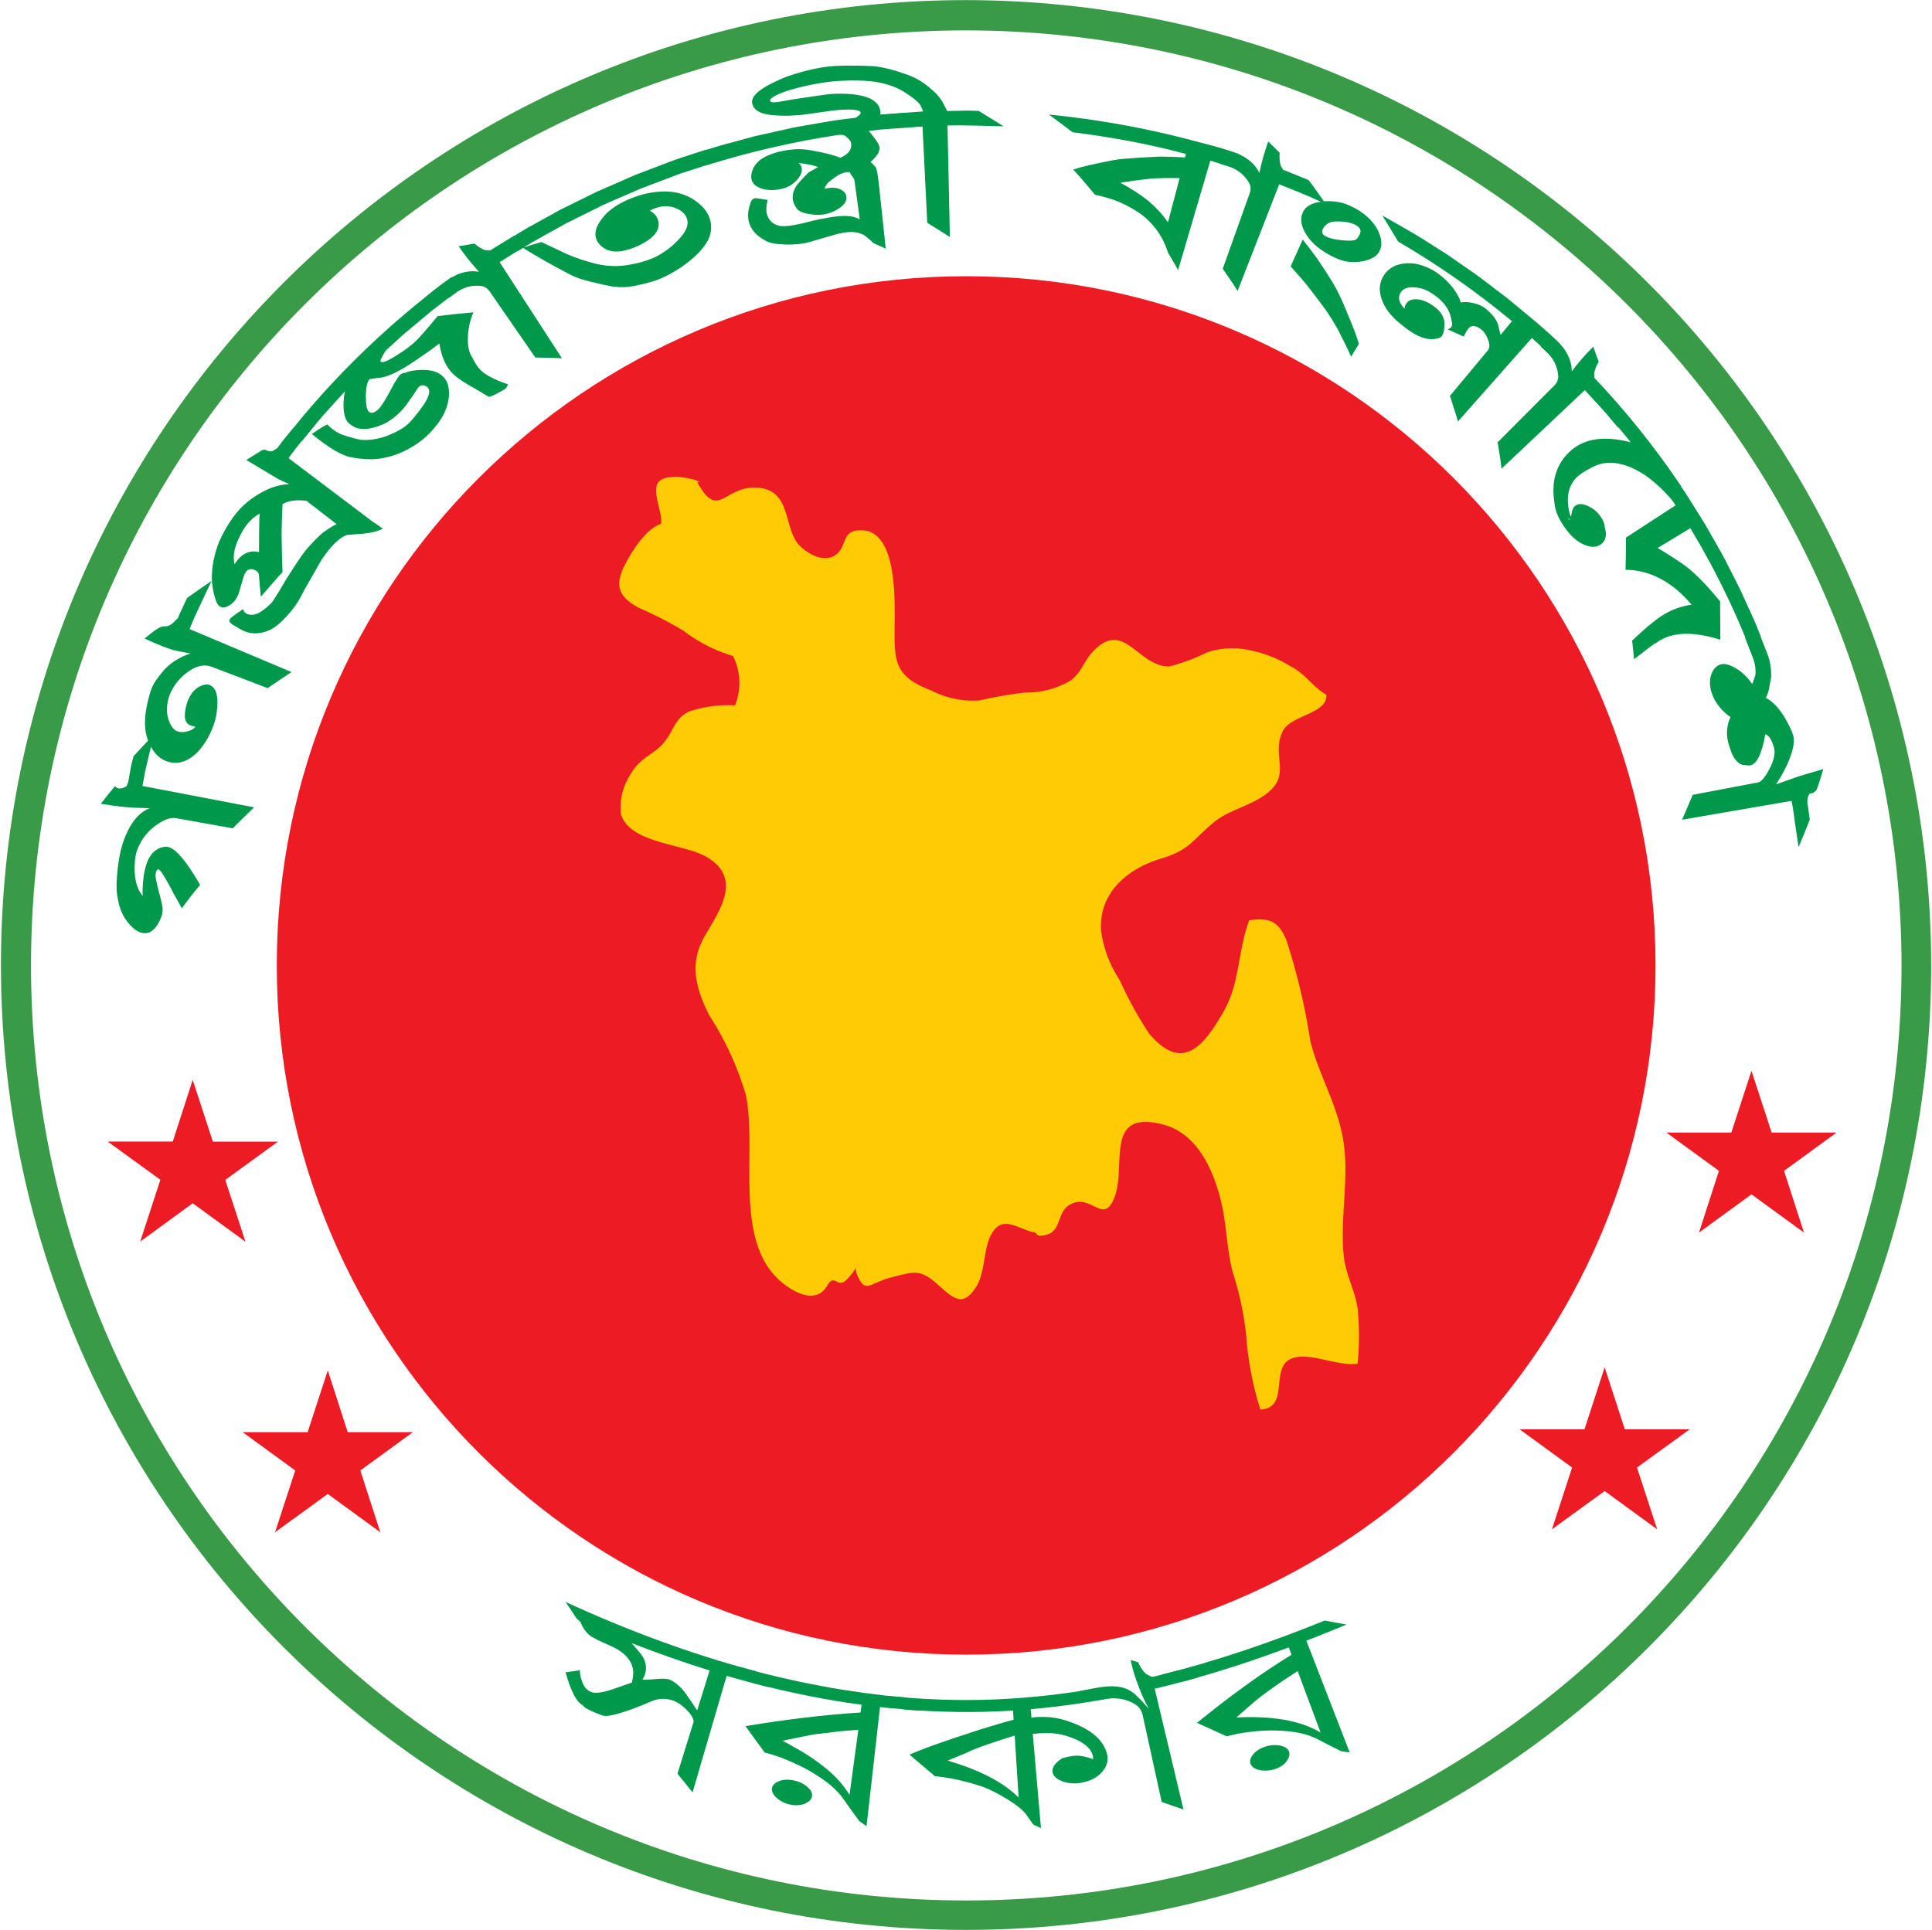
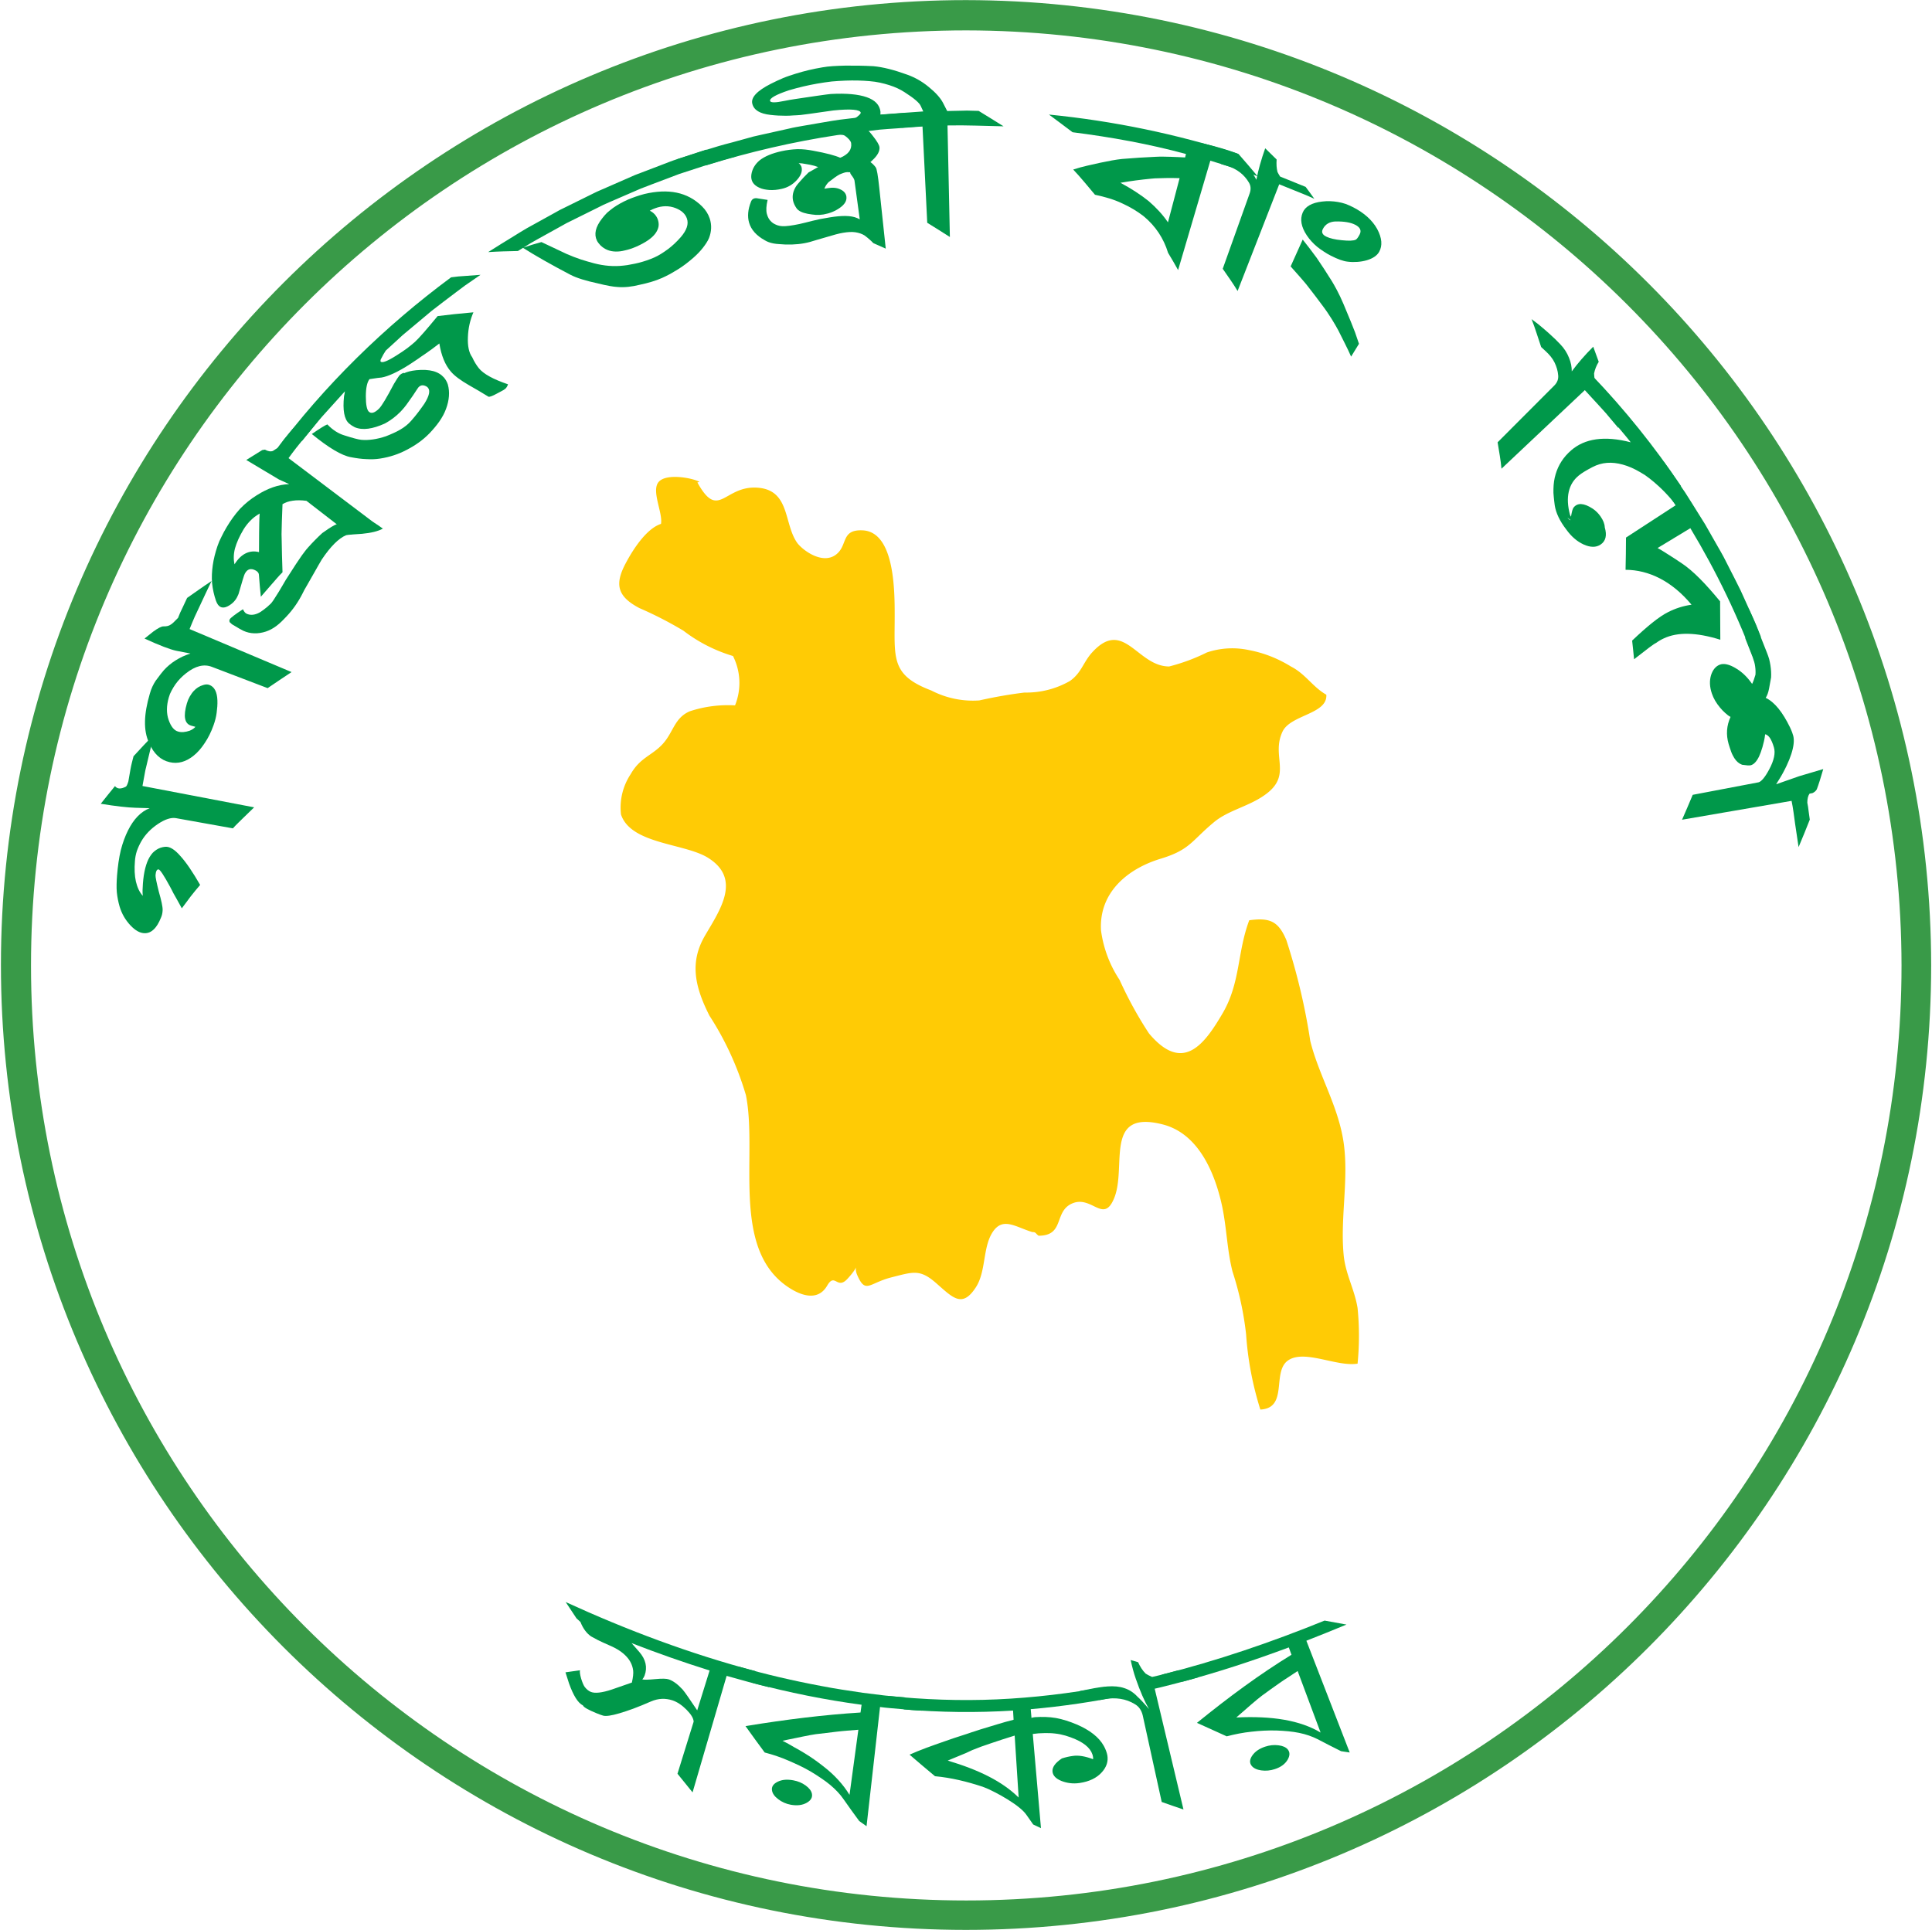
<svg xmlns="http://www.w3.org/2000/svg" height="2498" viewBox="339 340.5 1790.7 1790.8" width="2500">
-   <path d="m1874 1236.3c0 353.2-286.3 639.5-639.5 639.5s-639.5-286.3-639.5-639.5 286.3-639.5 639.5-639.5 639.5 286.3 639.5 639.5z" fill="#ed1c24" />
  <path d="m2102.2 1236.3c0 479.2-388.4 867.6-867.6 867.6s-867.6-388.5-867.6-867.6 388.4-867.6 867.6-867.6c478.9.6 867 388.7 867.6 867.6zm-867.6-895.7c-494.5-.1-895.4 400.6-895.5 895.1s400.6 895.4 895.1 895.5c494.4.1 895.3-400.5 895.5-894.9-.4-494.3-400.8-895-895.1-895.7z" fill="#399a48" />
  <g fill="#00984a">
    <path d="m1038.7 1891c-59.8-15.8-118.5-37.8-175.7-64l10 15.1 3.7 3.4c2.5 6.3 5.8 10.6 9.9 13.4 1.2.7 3.2 1.8 6.1 3.3 2.9 1.4 6.6 3.2 11.3 5.2 6.6 2.8 11.7 6.2 15.3 10.1 3.6 3.8 5.7 8.2 6.3 13.1.3 2.5-.1 6.2-1.2 11.1-6.2 2.2-12.5 4.4-18.7 6.5-9 3-15.5 3.7-19.3 2.2-2.2-.9-4.1-2.5-5.8-4.7-1.1-1.6-2.2-4.2-3.3-7.8-1-3.6-1.4-6.2-1-7.6l-13.5 1.9c1.9 5.7 3 9.2 3.3 10.3 4 11.2 8.3 18.2 12.9 20.4.6 1.7 4.9 4.1 12.7 7.3 2.7 1.1 4.7 1.8 6.1 2.2 2.6.7 7.7 0 15.1-2.2 3.7-1.1 8-2.5 12.9-4.3s10.4-4.1 16.4-6.7c6.8-2.9 13.3-3.1 19.8-1 4.5 1.5 8.8 4.4 13.1 8.7 4.3 4.4 6.5 8 6.6 11.1l-15 48.3 14 17.3 31.6-108.1c13.2 3.7 26.5 7.5 39.8 10.6-4.5-5.1-9-9.9-13.4-15.1zm-67.3 17.1c-4.5-4.9-8.7-7.9-12.6-9.3-2.2-.8-6.4-.9-12.6-.3s-10.3.7-12.1.3c.9-1.1 1.6-2.3 2.1-3.6 2.8-7.6 1.1-15-5-22l-7.1-8.1c23.9 9.3 48.1 17.8 72.4 25.4l-11.5 37c-6.9-10.2-11.3-16.8-13.6-19.4z" />
    <path d="m1177.4 1915.4c-6.5-.6-12.9-1-19.4-1.8l-19.3-2.4c-12.9-1.9-25.8-3.8-38.6-6.3-25.7-4.8-51.2-10.7-76.6-18l13.5 15.3c33.2 8.8 66.8 15.6 100.5 20.1l-1 7.2c-33.6 2.1-68.8 6.4-106.7 12.6 5.8 8.1 11.7 16.3 17.8 24.5 7.7 2 15.1 4.5 22.2 7.6 3.6 1.6 7.1 3.1 10.6 4.8s6.9 3.5 10.3 5.5 6.5 4.1 9.5 6.1 5.7 4 8.2 6.1c5 4.2 9.2 8.6 12.4 13.3 4.7 6.8 9.5 13.4 14.5 20.2l6.8 4.8 12.5-110.6c6.5.9 13 1.3 19.5 1.9l9.7.9c3.2.2 6.5.4 9.7.6l-8.1-6zm-90.9 97.9c4-2.2 5.6-5.1 4.9-8.5-.5-2.6-2.5-5.2-5.8-7.6s-7.1-4-11.5-4.8c-5.6-1-10.3-.7-14.4 1.3s-5.9 4.7-5.3 8.1c.4 2.8 2.3 5.5 5.7 8.1s7.3 4.4 11.8 5.2c5.8 1 10.7.4 14.6-1.8zm-22.4-57.6c14.3-2.9 24.6-5.2 30.9-6.1 3.1-.4 6.3-.8 9.5-1.1 3.2-.4 6.5-.8 9.8-1.2 6.6-.8 13.3-1.2 20.2-1.8l-8.2 60.4c-5.8-9.5-13.9-18.5-24.3-26.5-5.2-4.1-10.9-8.2-17.3-12.1-3.2-2-6.5-3.8-9.9-5.7-3.4-2.1-7-4-10.7-5.9z" />
    <path d="m1364.8 1905.5c-33.8 6.2-67.8 10.3-101.7 11.8-33.8 1.5-68 .3-102-3.3 5.1 4.2 10.4 8.4 15.7 12.6 33.8 2.8 67.5 3.2 101.2 1.1l.5 8.5c-10 2.5-20.3 5.9-30.8 9-2.6.9-5.3 1.7-8 2.6s-5.4 1.9-8.1 2.7c-5.5 1.7-11 3.6-16.7 5.6-6.1 2.2-12 4.1-17.4 6.2-5.5 2-10.7 4.2-15.5 6.3 7.7 6.6 15.5 13.3 23.6 20 15.1 1.4 29.8 5 44.3 9.8 3.3 1.2 6.9 2.8 10.7 4.8 3.8 1.9 7.9 4.2 12.3 6.9 8.7 5.4 14.6 10.2 17.4 14.2l6.4 9.1 7.2 3.4-7.6-87.4c3.6-.5 7.2-.8 10.6-.8 3.4-.1 6.8 0 10.1.4 6.6.7 12.9 2.7 18.9 5.3 9.8 4.3 15.3 9.8 16.3 16.5.2 1 .1 1.7 0 2-7.4-2.8-13.7-3.8-18.8-3-3.1.4-6.4 1.1-10.1 2.3-6.2 4.1-9.1 8.2-8.7 12.3.4 3.6 3.1 6.5 8.3 8.6 5.1 2 10.8 2.8 16.8 1.9 8.9-1.3 15.9-4.6 20.7-10 4.4-4.9 6-10.1 5.1-15.6-.5-2.7-1.6-5.7-3.3-8.8-4.5-8.1-13-14.7-25.1-19.9-6.4-2.7-12.8-4.8-19.3-6-6.4-1.1-12.9-1.2-19.4-.8-1.4.1-2.5.4-3.3.7l-.7-8.1c29.7-2.6 59.3-7 88.7-13.1-6.3-2.5-12.3-5-18.3-7.8zm-147.4 68.6c7.4-3.1 13.1-5.4 16.9-7 3.7-1.7 5.7-2.6 5.8-2.7 5.1-2.1 11-4.3 17.5-6.4 6.6-2.2 13.9-4.7 21.9-7.1l3.7 57.5c-15.5-15.3-37.4-25.8-65.8-34.3z" />
    <path d="m1431.3 1890.4c-8.1 2.1-16.1 4.3-24.3 6.1-2.7-1.2-4.7-2.2-6-3.1-2.9-2.9-5.2-6.5-7-10.6-2.3-.7-4.6-1.3-6.9-2 1.4 6.6 3 12.3 4.7 17.2 4 11.6 8.1 21 12.3 28.3-4.8-5.7-8.3-9.4-10.6-11.4-3.5-3.8-7.5-6.5-12.2-8-4.6-1.6-9.9-2-15.7-1.6-3.8.3-7.8.8-12.1 1.6s-8.8 1.7-13.7 2.7l9.2 4.3 9.3 4c1.5-.3 3-.5 4.3-.8 10.6-1.8 20-.5 28.5 4.7 3.7 2.2 6.1 5.7 7.2 10.4l17.6 80.3c6.7 2.4 13.4 4.7 20.2 7l-26.7-112.1c6.9-1.5 13.7-3.4 20.5-5.1l10.2-2.7 10.2-2.9c-6.3-2.1-12.7-4.1-19-6.3z" />
    <path d="m1567 1844.2c-49.7 20.2-100.1 37.4-151.2 50.2l19.3 6.5c33.2-8.8 66.2-19.7 98.7-31.8l2.5 6.8c-29.2 17.9-57.9 39-87.7 63.2 9.1 4.2 18.2 8.3 27.6 12.5 7.7-2 15.3-3.5 23-4.3 7.7-.9 15.3-1.3 23.1-1.1 7.8.3 14.8.9 21.1 2.2 6.4 1.3 12 3.3 17 5.8 7.2 3.8 14.5 7.5 21.9 11.2l8 1.2-40.2-103.7 18.6-7.4 18.6-7.6zm-34.4 129.3c2.3-3.9 2.4-7.1.2-9.8-1.7-2-4.6-3.3-8.7-3.8-4-.5-8.1-.1-12.3 1.3-5.3 1.8-9.2 4.4-11.8 8.1s-2.8 6.9-.7 9.6c1.7 2.2 4.7 3.7 8.9 4.3s8.5.2 12.7-1.2c5.5-1.8 9.3-4.6 11.7-8.5zm-47.5-39.4c11-9.6 18.9-16.6 24-20.4 5.1-3.7 10.4-7.6 15.9-11.4 2.7-1.9 5.5-3.8 8.4-5.6 2.8-1.9 5.7-3.8 8.6-5.7l21.3 57.1c-19-11.4-45-15.6-78.2-14z" />
  </g>
-   <path d="m782.6 1762.2c25.1 17.7 51.3 34.1 78.4 48.8" fill="none" />
  <g fill="#00984a">
    <path d="m446.8 1153c-.4 5.5-.6 10.7-.2 15.4.5 4.8 1.4 9.2 2.6 13.3 2 6.7 5.4 12.5 10 17.4s9 7.3 13.4 7.3c6.2 0 11.1-4.8 14.9-14.3 1-2.1 1.5-4.5 1.6-7.1.1-3.2-1.2-9-3.6-17.4-2.1-8.4-3.1-13.4-3-15 .3-3.7 1.2-5.5 2.8-5.4 1.4.1 5 5.6 10.7 16.1 1.1 2.1 2.2 4.1 3.1 6 1 1.9 2.1 3.7 3 5.3 1.9 3.3 3.5 6.2 4.8 8.7l8.2-11c2.8-3.6 5.8-7.2 8.8-10.7-6.8-11.8-12.9-20.9-18.4-26.9-5.2-6-9.9-8.9-14.1-8.5-3 .3-5.7 1.2-8.1 2.8-1.2.8-2.3 1.7-3.4 2.8-1 1.1-1.9 2.4-2.8 3.8-3.4 5.7-5.5 14-6.3 24.8-.3 4.2-.5 8-.1 11.3-3.2-3.5-5.1-7.9-6.4-13.3-1.2-5.4-1.5-11.7-.9-18.9.2-3.1.8-6.3 1.8-9.4 1.1-3.1 2.5-6.2 4.3-9.3 3.6-6.1 8.7-11.4 15.3-15.8s12.1-6.1 16.5-5.4l53 9.5 2.3-2.5 2.5-2.5 5-4.9 9.9-9.6-103.6-19.8 2.2-12c.3-2 .8-4 1.3-6l1.4-5.9 5.7-23.8c-6.3 6.5-12.6 13.2-18.9 20.1-1 4-2.1 7.9-2.8 11.9-.7 3.9-1.4 7.7-2 11.5-.9 2.9-1.7 4.5-2.3 4.8-4.6 2.4-8 2.3-10.1-.5-4.4 5.4-8.8 10.8-13.2 16.4 14.2 2.3 24.9 3.5 32.1 3.7l13.3.4c-4.2 1.6-7.9 4.2-11.2 7.6s-6.3 7.8-8.9 13-4.9 11.3-6.7 18.3c-1.7 7.1-2.8 15-3.5 23.7z" />
    <path d="m514.2 1018.5c-4.1 1.4-7.7 1.7-10.7.8-3.7-1-6.6-4.5-8.8-10.7s-2.1-13.2.1-20.9c.3-1.1.7-2.2 1.1-3.3.5-1.1 1-2.1 1.5-3.1 1.1-2.1 2.3-4 3.6-5.9 2.7-3.8 5.9-7.1 9.7-10.1 8.8-7 16.8-8.9 24.2-6l51.6 19.7c7.5-5.1 14.9-10.1 22.2-14.9l-94.6-39.9c1.6-3.8 3-7.6 4.7-11.3l5.2-11.1c3.5-7.4 6.9-14.9 10.5-22.2-7.6 5-15 10.3-22.7 15.7l-4.3 9.2-2.2 4.6-1.9 4.7c-3.4 3.6-5.6 5.6-6.7 6.2-1.8 1.3-4.1 1.8-6.9 1.7-1.8 0-5 1.6-9.5 4.9-2.7 2.2-5.4 4.3-8 6.4 13.9 6.4 23.7 10.1 29.3 11.3 5 1 9.4 1.9 13.3 2.6-2.6.8-5.1 1.8-7.5 2.9-2.3 1.1-4.4 2.3-6.5 3.6-4.1 2.6-7.6 5.6-10.7 9-1.3 1.5-3.9 4.7-7.6 9.8-2.1 3.2-4.1 7.2-5.4 12-5.5 18.8-6.2 34.1-.6 45.8 4.3 10 10.7 15.8 19 17.7 7.7 1.8 15.1-.3 22.2-6 3.9-3.1 7.2-7 10.3-11.7 3.2-4.7 5.9-10.1 8.2-16.5 1.4-3.9 2.4-7.7 2.9-11.6.1-1 .2-1.9.3-2.9s.2-1.9.3-2.9c.1-1.9.2-3.9.1-5.8-.3-7.8-2.8-12.6-7.5-14.3-1.6-.6-3.5-.6-5.6.1-3.5 1-6.5 2.9-9 5.7-1.3 1.4-2.4 3.1-3.5 4.9-1.1 1.9-2 4-2.7 6.4-3.5 12-2.2 18.9 3.9 20.7 1.1.3 2.5.7 4 1.1-1 1.2-2.8 2.6-5.3 3.6z" />
    <path d="m576.3 800.1c-5.6 3.5-10.8 7.7-15.5 12.6-4.5 5-8.6 10.7-12.3 16.9-1.8 3-3.4 6-4.8 8.9-.7 1.5-1.4 3-2.1 4.4-.6 1.5-1.1 3-1.7 4.5-2 6-3.5 11.9-4.3 17.6s-1.1 11.4-.6 16.8c.6 5.6 1.8 11 3.6 16.2 1.1 3 2.5 4.9 4.3 5.7 2.4 1.1 5.4.4 9-2.1 3.7-2.5 6-5.8 7.6-9.9 3.3-11.5 5.2-17.8 5.8-18.8 2.3-4.5 5.7-5.5 10.2-3 1.8 1 2.8 2.3 2.9 3.8.5 6.9 1.1 13.8 1.8 20.5l10-11.5c3.4-3.8 6.5-7.7 10.1-11.2-.4-10.3-.6-20.7-.8-31.4l-.1-4 .1-3.9.2-7.9.6-16c2.6-1.6 5.8-2.7 9.5-3.2 1.8-.3 3.8-.4 5.9-.4s4.4.2 6.8.5l40.6 31.4c10.3-3.5 18.1-6.7 23.7-9.9l-80.9-61.1c2.4-3.2 4.7-6.5 7.2-9.6l7.5-9.3c5-6.2 10-12.4 15.1-18.5-8.3 3-16.6 6.2-25 9.4-1.5 1.4-4.5 4.9-9 10.5-2.7 3.5-4.6 6.2-6 8l-4.3 2.8c-2 .8-4.5.4-7.4-1.2-.9.2-1.8.3-2.5.4l-14.8 9.2 30.3 18.1 9.5 4.3c-10.2.4-20.1 4-30.2 10.4zm-20.5 64c-1-4.3-1-9.3.4-14.7 1.5-5.4 4.1-11.2 7.9-17.6 1.7-2.8 3.8-5.5 6.2-8 1.2-1.2 2.6-2.5 4-3.6 1.5-1.1 3.1-2.2 4.8-3.2-.4 5.9-.4 12-.5 18l-.1 17.8c-8.6-2.2-16.6 1.4-22.7 11.3z" />
    <path d="m693.4 831c-6.6-5-11.8-7.8-15.7-8.5-4.5-.9-11.5-.2-21.1 2.5-2.1.3-4.8 1.2-8.1 2.8-3.2 1.7-6.9 4.1-11.3 7.3-4.6 4.2-9 8.7-13.2 13.4-2.1 2.3-3.9 4.9-5.8 7.4-1.8 2.6-3.6 5.2-5.3 7.8-3.5 5.5-6.7 10.3-9.4 14.6-2.5 4.4-4.8 8.1-6.6 11.2-3.8 6.2-6.2 9.8-7.3 10.9-2.3 2.3-4.5 4.2-6.6 5.7-2 1.6-3.9 2.8-5.8 3.6-3.7 1.6-7.2 1.7-10.3.2-1.2-.6-2.3-1.9-3.3-4.1-7.5 4.9-11.6 8.1-12.2 9.3-.5 1-.5 1.9 0 2.8 1.3 1.3 2.4 2.2 3.5 2.7 4.3 2.6 7.3 4.4 9.1 5.2 6.4 2.9 13.5 3.1 20.9.7 3.3-1.1 6.5-2.8 9.6-5.1 1.6-1.2 3.1-2.5 4.7-4 .8-.7 1.5-1.5 2.3-2.3s1.6-1.6 2.4-2.5c6-6.3 11-13.5 15.2-21.8.5-1 .9-1.9 1.4-2.8s1-1.8 1.5-2.6c1-1.7 1.9-3.4 2.8-4.9 1.8-3.1 3.4-6 4.9-8.6 2.9-5.2 5.3-9.3 7-12.2 8.1-12.1 15.7-19.7 22.6-22.6 1.6-.4 6.7-.8 14.8-1.3 8.3-.8 14.7-2.3 19.3-4.8zm19.7-144.6c-1.5.3-3 1.1-4.4 2.5-.9 1.2-2.7 3.8-5.1 7.9-6.7 12.8-11.2 20.2-13.6 22.7-4.1 4.1-7.3 5.1-9.6 3-1.8-1.7-2.8-6.4-2.8-14.2s1.2-13.2 3.4-16c6.5-1 10.2-1.5 11.2-1.5 5.9-1 15-5 26.7-12.6 2.3-1.5 4.6-3 6.9-4.6l3.4-2.4 3.4-2.3c4.5-3.1 8.9-6.3 13.2-9.7 1.8 11.3 5.4 20 10.7 26.1 3.4 4 9 8.1 16.6 12.5 6.2 3.5 12.3 7.1 18.3 10.8 1 .3 3.6-.6 7.6-2.8 1.8-.9 3.4-1.8 4.7-2.5 1.4-.7 2.5-1.4 3.3-2.1.9-.7 1.8-2.1 2.5-4.1-13.5-4.6-22.7-9.5-27.2-15.1-2.1-2.7-4.2-6-6-10-3-4.1-4.4-10.4-4-18.9.3-8 2-15.6 5.1-22.8-12.7 1.1-23.9 2.3-33.2 3.5-10.3 12.5-17.2 20.4-21 23.9-1 .9-2.1 1.8-3.3 2.8s-2.5 2-3.9 3.1c-2.9 2.1-6.2 4.4-10.1 6.8-8.2 5.2-13.1 7.1-14.5 5.6-.3-.3-.3-.9 0-1.9 1.8-3.6 3.4-6.4 4.7-8.3l10.4-9.5 5.2-4.8 5.4-4.5 21.6-18.1c7.4-5.8 14.9-11.4 22.4-17.1l5.6-4.2 2.8-2.1 2.9-2 11.6-8-13.6 1-6.9.5-6.8.8c-61.7 45.7-117.5 100.2-163.6 162.1l12.6-5.5c4.2-1.8 8.6-3.4 12.9-5l9.6-11.7c3.2-3.9 6.3-7.9 9.7-11.6l20.3-22.5c-.3 1.9-.5 3.4-.8 4.4-1.4 13.1.2 21.5 4.6 25.4 1.5 1.3 3.3 2.5 5.3 3.5 7.3 3.1 16.6 1.7 28.1-3.5 5.3-2.9 9.9-6.4 14.1-10.6 2.4-2.5 5-5.5 7.5-9.2 1.3-1.8 2.6-3.7 4.1-5.8 1.4-2 2.8-4.2 4.3-6.5.6-.9 1.1-1.6 1.6-2 1.3-1.1 2.7-1.5 4.3-1.2 1.6.4 2.9 1 3.8 2 2.5 2.7 1.4 7.7-3.2 15-3.4 4.9-7.3 10.3-12.3 15.9-2.8 3.2-6.2 5.9-10.2 8.2-2 1.2-4.1 2.2-6.3 3.2s-4.5 2-6.9 2.9c-8.3 2.8-16 3.9-22.8 3.3-2.9-.3-8.1-1.7-15.6-4.1-5.5-1.6-10.8-4.9-15.9-10.2-2 .7-6.7 3.6-14.4 8.9 15.7 12.9 27.8 20 36.2 21.5 5.2 1 10.1 1.7 14.5 1.8 4.6.3 8.7.1 12.6-.5 9-1.4 17.2-4.1 24.7-8.1 7.6-3.9 14.8-8.8 21.2-15.4 6.9-7.3 12.3-14.4 15.3-22.6 3-8.1 3.6-15.7 1.7-22.6-.8-2.5-2.1-4.8-3.7-6.6-2.4-2.7-5.8-4.8-10-5.9s-9.4-1.4-15.6-.8c-4.8.5-8.7 1.5-11.5 2.9z" />
-     <path d="m755.7 599c-3.4 2.2-7.4 5-12.1 8.6-2.3 1.8-4.8 3.8-7.4 5.9-1.3 1.1-2.7 2.2-4 3.4s-2.7 2.5-4.1 3.8c2.3-.4 4.5-.9 6.7-1.2l6.8-1 13.6-1.9c2-1.5 3.4-2.6 4.3-3.3 3.9-2.9 7.8-5.1 11.9-6.4 4.1-1.2 8.3-1.6 12.6-1.1 3.5.3 6.3 2.1 8.6 5.3l42.2 61.1c8.4.2 16.5.3 24.7.7l-57.8-89.2 20-12.4 10-6.2 10.3-5.7-13.7-.2-13.6.3-21.8 13.4c-2-.1-3.5-.2-4.7-.3-3.3-1.2-6.6-3.3-9.8-6.1l-14.7 2.5c6.2 9 12.6 16.9 18.9 23.7-4.1-.8-8.5-.7-12.9.2-2.2.5-4.5 1.2-6.9 2.1-2.5 1.2-4.8 2.5-7.1 4z" />
    <path d="m1021.3 485.6-14-3.3c-2.3-.5-4.7-1.1-7.1-1.6l-7-1.3-26.6 8.7-3.3 1.1-3.3 1.2-6.5 2.5-13.1 5-13.1 5-12.8 5.6-12.8 5.6-6.4 2.8-3.2 1.4-3.1 1.5-25.1 12.4c-2.1 1-4.2 2-6.3 3.1l-6.1 3.4-12.3 6.8-12.3 6.8c-4.1 2.3-8 4.9-12 7.3-7.9 4.9-15.9 9.7-23.8 14.8 9.2-.6 18.5-.8 27.6-1l11.8-7.3c4-2.4 8.1-4.5 12.1-6.8l12.1-6.7 6.1-3.4c2-1.1 4-2.3 6.1-3.2l24.8-12.3 6.2-3.1 6.3-2.8 12.7-5.5 12.7-5.5c2.1-1 4.3-1.8 6.4-2.6l6.5-2.5c8.6-3.3 17.3-6.6 25.9-9.8 17.5-5.6 35-11.8 52.9-16.3zm-24.7 57.6c-1.4-4.1-3.7-7.9-7.2-11.3-13.5-13.3-31.3-16.6-53.4-11.4-6.1 1.6-11.1 3.5-15 5.1-5.2 2.3-9.9 4.9-14 7.8-2 1.5-3.9 3-5.7 4.6-1.7 1.7-3.2 3.5-4.6 5.3-6.1 7.8-7.6 14.6-4.7 20.5.7 1.4 1.8 2.8 3.2 4.3 3.9 3.8 8.6 5.7 14.1 5.8 2.8.1 5.7-.3 8.8-1.1 3.2-.7 6.6-1.8 10.3-3.4 8.4-3.7 14.3-7.7 17.6-12 .8-1.1 1.5-2.2 2-3.3s.9-2.2 1.1-3.3c.4-2.3.1-4.6-.8-7.1-1.4-3.4-3.8-6-7.3-7.7 1.9-1 3.5-1.8 4.8-2.2 6.6-2.5 13-2.6 19.2-.2 5.4 2.1 8.9 5.3 10.4 9.5 1.9 5.2-.1 11-5.7 17.5-3.9 4.4-7.9 8.2-12 11.2s-8.2 5.7-12.5 7.6c-4.8 2.1-9.6 3.7-14.3 4.9-2.4.6-4.7 1.1-7.1 1.5-2.3.5-4.6.9-6.9 1.1-9.2 1.1-18.4.3-27.6-2.1-2-.5-4-1.1-6.1-1.7-2-.6-4.1-1.2-6.2-1.9-4.2-1.4-8.6-3.1-13.2-5.1-4.6-2.1-12.3-5.8-23.3-11-2.9.8-5.8 1.6-8.7 2.5l-8.5 2.8c6.1 3.9 12.7 7.8 20.1 12s15.5 8.6 24.1 13.1c5.8 3 14.4 5.6 25.5 8 8 2 14.1 3.1 18.3 3.3 6.2.5 13-.2 20.5-2.1 7.6-1.6 14.5-3.6 20.6-6.3 2.4-1.1 4.9-2.3 7.3-3.6l3.6-2.1c1.2-.7 2.4-1.5 3.7-2.2 4.9-3 9.7-6.7 14.5-10.9 3.5-3.1 6.4-6.1 8.8-9.2s4.3-5.9 5.6-8.9c2.4-6.1 2.7-12.2.7-18.3z" />
    <path d="m1093.6 494.3c7.4 2.6 12.4 4 15.3 4.3l-.4-.3c2.2.8 5.5 1.3 9.8 1.5 2.2.1 4.6.2 7.3.3s5.7.1 9 .1c8-6.7 12.4-10.3 12.8-10.9 4.8-4.4 7-8.4 6.7-12.1-.2-2.1-2.2-5.6-6.1-10.5-4.2-5.6-7.7-8.2-10.4-7.8l.5 3.9 16-2c5.4-.5 10.7-.8 16.1-1.2l16.1-1.2 8-.6 8.1-.2c-8.2-4.6-16.5-8.3-24.9-12.3l-13.5 1-6.7.5-3.4.3-3.4.4-26.9 3.3c-9 .9-17.9 2.6-26.8 4.1l-13.3 2.3c-4.5.8-8.9 1.5-13.3 2.6l-26.5 5.9-6.6 1.5-6.5 1.8-13.1 3.6c-17.5 4.4-34.6 10.4-51.8 15.9 9.5 1.7 18.8 3.5 28 5.3 39.7-12.3 80.4-21.8 121.5-28 3.3-.5 5.7-.2 6.9.7 3.5 2.6 5.4 4.9 5.7 6.8.8 6-2.6 10.4-10.1 13.6-4.3-2-12.7-4.3-25.3-6.6-4.8-.9-9.7-1.5-14.6-1.4-4.9.2-9.8.8-14.7 1.9-8.6 1.9-15.3 4.7-20 8.3-4.6 3.8-7.2 8.4-7.9 13.7-.6 5.5 1.9 9.4 7.5 11.9 2.8 1.3 5.8 1.8 9.3 2.1 3.5.2 7.3-.1 11.5-1.1 5.4-1.2 10-3.9 13.8-8s5.3-8 4.6-11.6c-.3-1.7-1.3-3.1-2.8-4.2 2 0 4.3.3 6.7.8 2.4.3 5 .9 7.8 1.6z" />
    <path d="m1127.2 500.3c-.6.1-.4.9.7 2.5 1.9 2.4 2.8 4.1 3 5.2l4.9 36c-1.1-.5-1.9-.9-2.3-1.1-5.9-2.6-14.4-2.5-25.5-.7-1.8.3-4.8.8-9.1 1.6-2.4.6-4.8 1.1-7 1.6-2.2.6-4.3 1.1-6.3 1.6-4 1-7.5 1.8-10.6 2.3-6.2 1.1-10.7 1.4-13.4.8-1.6-.3-3.1-.8-4.4-1.5-1.3-.6-2.4-1.3-3.4-2.3-2-1.8-3.4-4.3-4.2-7.4s-.6-7.4.7-12.9l-10.3-1.6c-2.5-.1-4.2.9-5.1 3.2-2.9 7.3-3.4 13.8-1.8 19.4 1.9 6.7 6.9 12.2 14.7 16.5 2.1 1.3 4.8 2.3 8 2.9 1.6.3 3.3.5 5.2.6s3.9.3 6.1.4c8.1.2 15.5-.5 22.5-2.4 1.4-.4 3.4-1 6-1.8 2.5-.7 5.6-1.6 9.3-2.7 6.5-2 11.7-3.4 15.4-4 4.2-.7 8-1 11.4-.5 3.3.5 6.2 1.5 8.6 3 3.6 2.7 6.2 5.1 8.1 7.1l11.5 5.1-6-56.4c-1.2-11.5-2.3-17.8-3.3-19-5.8-8-15.9-11.1-29.8-9.4-9.5 1.5-15.6 3.6-18.3 6.1-6 3.4-10.7 6.1-14.2 8-3.3 3.2-5.8 5.9-7.7 8.1-1.9 2.1-3.1 3.6-3.7 4.5-3 4.6-3.9 9.1-3 13.5.5 2.4 1.6 4.8 3.3 7.2s5.1 4.1 10.3 5.1c1.3.2 2.6.4 3.8.6 1.3.2 2.5.3 3.7.4 2.5.1 4.8 0 7.2-.4 5.7-1 10.7-3 15.2-6.2s6.5-6.6 6-10.4c-.4-2.8-2.2-5.1-5.5-6.6-3.2-1.6-7.2-2-11.8-1.2-.8.1-1.9.3-3.1.5.7-2.1 2-4.1 3.8-6 4.4-3.5 7.8-5.9 10.2-7.2 1.6-.7 3-1.2 4.2-1.6 1.1-.4 2-.5 2.7-.6l-.3-.2z" />
    <path d="m1269.2 457.7c-7.6-4.8-15.3-9.5-23.1-14.3l-7.3-.2-3.6-.1c-1.3 0-2.5 0-3.7.1l-14.6.3-4-7.8c-2.4-4.5-6.8-9.4-13.1-14.5-6.4-5.3-13-8.9-19.9-11.4-12.1-4.4-22.6-7.1-31.5-7.9-9.7-.5-18.5-.6-26.4-.5-7.9.2-14.9.5-20.9 1.6-8.3 1.4-16.5 3.3-24.5 5.8-4 1.3-8 2.5-11.8 4.1-3.9 1.7-7.7 3.4-11.4 5.3-13 6.6-18.7 12.8-17.3 18.5 1.4 5.9 7 9.3 16.8 10.4 4.9.6 9.6.8 14.3.8 2.3 0 4.6-.1 6.9-.3 2.3-.1 4.6-.2 6.8-.4.7 0 10.8-1.4 30.3-4.2 16.6-1.7 25.1-.8 25.5 2.1.2 1.4-4.4 5-13.5 10.6l30.2-3.7c1.3-3.2 1.8-5.8 1.6-8-.8-6.2-5-10.6-12.7-13.3s-18.8-3.8-33.4-3c-1.4.1-5.7.7-12.8 1.7-3.6.5-7.9 1.2-12.9 1.9-2.5.4-5.2.8-8 1.2-1.4.2-2.9.4-4.4.7s-3.1.6-4.7.9c-8.6 1.8-13.1 1.8-13.5 0-.5-2.4 5.3-5.8 17.7-9.9 9.2-2.7 17.9-4.7 25.9-6.1 4.7-.8 9.2-1.5 13.6-2 4.4-.4 8.6-.6 12.7-.8 8.1-.3 15.6-.1 22.4.5 6.8.5 12.9 2 18.3 3.7s10.1 3.9 14.1 6.5c9.1 5.8 14 10.1 15.1 12.9l2.3 5-23.5 1.7-11.7.9-5.9.4-5.8.7 6.8 2.6 6.8 2.9 13.4 5.9 19.2-1.4 4.4 89.6c7.1 4.4 14.2 8.8 21 13.2l-2.2-103.5c17.3-.4 34.7.5 52 .8zm235.7 46.4c-5.8-6.9-11.7-13.9-17.8-20.8-57.1-18.4-116.2-30.6-175.8-36.5 7.4 5.5 14.7 10.9 21.9 16.4 35.4 4.5 70.7 10.8 105.2 20.2l-.8 3.2c-4.3-.3-8.7-.4-13.3-.6-4.6-.1-9.3-.3-14.2 0-9.8.4-20.1 1.1-31 2-5.8.6-12.6 1.9-20.2 3.5-3.8.8-7.8 1.7-12 2.7-2.1.5-4.2 1-6.4 1.6-2.2.7-4.4 1.3-6.7 2l5.2 5.7c1.7 1.9 3.4 3.9 5.1 5.9l9.9 11.8c9.3 2 17.7 4.4 25.2 8 7.5 3.4 14.1 7.4 19.8 11.8 11.3 9.3 18.8 20.9 22.8 34.1 3.2 5.1 6.3 10.7 9.3 16l29.9-101.5 22.2 6.8c7.2 2.4 14.4 5.1 21.7 7.7zm-83.2 42.7c-4.6-6.8-10.6-13.4-17.9-19.7-7.4-5.9-16.1-11.6-26.2-17 9.7-1.7 19.2-2.9 28.4-3.8 1.2-.1 2.3-.2 3.4-.3 1.1 0 2.3-.1 3.4-.1 2.3-.1 4.5-.1 6.7-.2 4.4-.1 8.8 0 13 .1z" />
-     <path d="m1485.8 482.9c-7.5-2.9-18.7-6.4-33.7-9.8 6.5 6.4 12.9 13.2 19.1 19.7 2.4.7 4.1 1.3 5.2 1.6 9.3 2.7 16.1 8.2 20.4 15.5 1.8 3 2 6.3.7 10l-25 70c4.7 6.9 9.5 13.4 13.8 20.6l38.6-99 21.8 8.8c3.7 1.4 7.2 3.1 10.8 4.7l10.7 4.9-7.9-11.2c-2.7-3.7-5.3-7.5-8.1-11.1l-23.7-9.6c-1-1.7-1.9-3.1-2.4-4.2-.9-3.5-1.1-7.3-.8-11.6l-10.6-10.4c-3.7 10.4-6.4 20.1-8.2 29.2-1.8-3.8-4.3-7.3-7.8-10.3-1.7-1.5-3.6-3-5.7-4.3-2.3-1.3-4.6-2.5-7.2-3.5z" />
+     <path d="m1485.8 482.9c-7.5-2.9-18.7-6.4-33.7-9.8 6.5 6.4 12.9 13.2 19.1 19.7 2.4.7 4.1 1.3 5.2 1.6 9.3 2.7 16.1 8.2 20.4 15.5 1.8 3 2 6.3.7 10l-25 70c4.7 6.9 9.5 13.4 13.8 20.6l38.6-99 21.8 8.8c3.7 1.4 7.2 3.1 10.8 4.7c-2.7-3.7-5.3-7.5-8.1-11.1l-23.7-9.6c-1-1.7-1.9-3.1-2.4-4.2-.9-3.5-1.1-7.3-.8-11.6l-10.6-10.4c-3.7 10.4-6.4 20.1-8.2 29.2-1.8-3.8-4.3-7.3-7.8-10.3-1.7-1.5-3.6-3-5.7-4.3-2.3-1.3-4.6-2.5-7.2-3.5z" />
    <path d="m1606.1 582c5.7-1.7 9.5-4.3 11.5-7.8 3.2-5.7 2.7-12.8-1.8-21.2-4.6-8.3-12.2-15-22.3-20.2-2.3-1.2-4.7-2.2-7-3.1-2.4-.8-4.8-1.4-7.2-1.8-4.8-.8-9.7-1-14.5-.4-9.7 1.1-15.7 4.6-18.1 10.2-2.7 6.3-1.4 13.4 3.8 21.2 2.6 3.9 5.8 7.4 9.5 10.5 1.9 1.6 3.9 2.9 6.1 4.4 2.1 1.4 4.4 2.8 6.8 4 6.3 3.2 11.5 5.1 15.6 5.5 3.1.4 6.1.4 9 .2s5.8-.7 8.6-1.5zm-14.5 89.4 7.3-11.9c-1.3-3.8-2.5-7.4-3.7-10.8-1.3-3.4-2.6-6.6-3.8-9.6-2.5-6.1-4.8-11.7-6.9-16.6-4.2-9.9-8.1-16.7-10.8-21.2-4.9-7.8-9.5-15-14-21.5-4.6-6.3-9-12-13-17l-11.2 24.9c3 3.4 5.8 6.6 8.6 9.7 2.7 3.2 5.3 6 7.6 9.1 4.7 6 8.9 11.5 12.5 16.4 7.4 9.7 12.3 18.2 15.6 24.3 4 8.2 8.2 15.9 11.8 24.2zm7.9-113.3c-1.4 2.7-2.6 4.3-3.6 4.8-2 1-6.3 1.2-12.9.5-6.5-.6-11.2-1.8-14.1-3.2-4-1.8-5.1-4.3-3.4-7.4 2.2-4.2 6-6.5 11.3-6.8 8.2-.2 14.5.9 18.7 3.1 4.6 2.4 5.9 5.4 4 9z" />
-     <path d="m1793.2 686.2-3.9-13.5-2-6.8-2.2-6.7-18.8-17.1c-1.5-1.5-3.2-2.8-4.8-4.2l-4.9-4.1-9.8-8.1-9.8-8.1-10.1-7.7-10.1-7.7c-3.4-2.5-6.7-5.2-10.2-7.6l-20.9-14.5-5.2-3.6-5.4-3.4-10.7-6.8c-14.2-9.3-29.1-17.3-43.8-25.8 5 8.1 9.8 16.2 14.6 24.1 37.1 21.7 72.5 46.4 105.6 73.9l-10.5 12.7c-.3-1.1-.6-2.1-.9-3.1-.5-2.1-1.1-4.5-1.6-7-1-2.4-2.4-4.9-4.3-7.3-1.9-2.3-4.3-4.6-7-6.9-2.9-2.4-6.8-4.2-11.6-5.2-4.8-1.1-8.6-1.2-11.6-.5-.3-.9-.5-1.9-.8-2.8-4.5-10-12.1-18.6-22.7-25.8-10.3-6.3-20.3-8.9-29.9-7.5-4.3.6-7.9 1.9-11 3.9s-5.5 4.5-7.4 7.7c-4.5 7.7-4.3 15.9 0 25.3 2.2 4.6 5.3 9 9.4 13.2 2 2.1 4.3 4.1 6.9 6.1 2.4 2.1 5.1 4.2 8.1 6.2 10.5 7.4 19.8 9.2 27.6 6.5 2.7-.9 4.3-4.4 4.7-10.7.7-7.8-3.1-14.1-10.8-19.3-5-3.5-9.9-5.4-14.6-5.8-4.9-.3-8.3 1.1-10.2 4.2-.9 1.3-1.3 2.8-1.4 4.5-5.3-5.5-6.5-10.5-3.6-15 2.2-3.5 6.4-5.2 12.5-4.8 3.1.2 6.1.8 9.1 1.8 2.9 1.1 5.9 2.7 8.7 4.7 7.2 5 12 10.3 14.4 16 .9 1.4 1.9 5 3 10.8.4 2.8-1 4.6-4.2 5.7l15 6.7c2.6-5.8 5-9 7.5-9.6 2.6-.5 5.3.4 8.1 2.5 3.4 2.5 5.6 6.2 7.1 10.4 1.5 4.3 1.4 7.4-.2 9.3l-35.3 42.4 3.8 11.9 1.9 5.9 1.7 6 68.6-77.5 17.3 15.7c1.4 1.3 2.9 2.6 4.3 4l4.1 4.1z" />
    <path d="m1785.5 659.8c-2.7-2.9-6.3-6.4-10.7-10.3-2.2-2-4.6-4-7.2-6.2-1.3-1.1-2.6-2.2-4.1-3.3s-2.9-2.2-4.5-3.4l2.4 6.4 2.2 6.5 4.3 13c1.8 1.7 3.2 2.9 4 3.7 3.6 3.3 6.5 6.7 8.4 10.6s3.1 7.9 3.4 12.1c.3 3.5-.9 6.6-3.7 9.4l-52.5 52.6 2 12.2.9 6.1.7 6.2 77.3-72.9 15.9 17.3c2.7 2.8 5.2 5.9 7.7 8.9l7.6 9-2.3-13.5c-.8-4.5-1.6-9.1-2.6-13.5l-17.3-18.9c-.2-2-.4-3.6-.4-4.8.7-3.5 2-7.1 4.3-10.8l-5.1-14c-7.8 7.8-14.4 15.4-19.9 22.9 0-4.2-.8-8.4-2.6-12.7-1.7-4.3-4.3-8.6-8.2-12.6z" />
    <path d="m1898.9 818.2-.5-13.4c-.1-2.2-.2-4.5-.3-6.8l-.6-6.7c-24.4-36.3-51.8-70.5-82-102 2.1 9.1 4.2 18.1 6.1 27 2.5 2.8 5.2 5.5 7.6 8.4l7.3 8.7c4.8 5.8 9.8 11.5 14.5 17.5-24.6-6.4-42.7-3.4-55.2 7.4-7.2 6.2-12 13.7-14.5 22.3-1.3 4.3-1.9 8.8-2 13.6-.1 2.4 0 4.8.3 7.4.1 1.3.3 2.5.4 3.8s.3 2.7.5 4c1.1 7 4.6 14.5 10.7 22.4 4.6 6.4 9.8 11 16.1 13.9 6.2 2.8 11.5 2.9 15.7.1 4.8-3.2 6.1-8.5 3.9-16-.1-3.2-1.4-6.5-3.9-10.1-1.9-2.7-4.2-5.2-7.4-7.3-8.2-5.3-14-5.5-17.6-1-.8 1.1-1.5 3.3-2.1 6.7-.6 3.3-.8 4.9-.7 4.9-.5.4-1.5-.4-3-2.3 3.9 3.3 6 4.4 6.3 3.1-.2-.3-.7-.9-1.3-1.7-1.5-1.9-2.4-3.3-2.6-4.1-2.1-8-2.5-15.1-1.1-21.2s4.3-11 9.3-15.1c2.8-2.3 7.1-4.9 12.7-7.8 8.6-4.5 17.8-5.2 28.2-2.3 5.2 1.4 10.6 3.8 16.2 7.1 1.4.8 2.9 1.7 4.3 2.6 1.4 1 2.8 2 4.2 3.1 2.8 2.2 5.7 4.6 8.6 7.3 3.7 3.4 7.5 7.3 11.3 11.7 3.6 4.4 7 9.4 10.6 14.8z" />
    <path d="m1967.6 958.7c1.5-9.1 2.7-18.2 4-27.6l-4.3-10.8c-1.5-3.6-3.2-7.1-4.7-10.6l-9.6-21.2c-3.4-7-7-13.9-10.5-20.8l-5.3-10.4c-1.8-3.4-3.8-6.8-5.7-10.1l-11.5-20.2c-4.1-6.6-8.2-13.1-12.3-19.7l-6.2-9.8-6.6-9.6-13.3-19.1c1 9.4 1.8 18.7 2.6 27.8 2.9 4.2 5.8 8.3 8.5 12.7l-46.1 30c0 10.1-.2 20.1-.4 29.9 21.6.1 43 10.5 61.2 32.4-7.7 1.1-14.9 3.4-21.8 6.9-8.4 4.2-19.4 13.2-33.3 26.4.7 5.8 1.2 11.6 1.8 17.3 12.1-9.5 18.8-14.6 20.2-15 2.5-1.8 5-3.3 7.7-4.5 12.4-5.7 29.5-5.7 52.1 1.4 0-11.7-.1-23.5-.2-35.6-13.5-16.4-25-28.3-35.7-35.4-4.9-3.3-9.2-6.1-12.9-8.4-3.7-2.4-6.8-4.3-9.4-5.7l30.4-18.4c24.4 40.5 45.1 83.5 61.3 128.1z" />
    <path d="m2006.7 1126.5c3.5-8.3 7-16.8 10.4-25.5l-1.1-7.9-.5-3.9-.7-3.9c0-3.7.7-6.5 2.1-8.4l2.7-.5c1.7-.8 3.1-1.9 4-3.5 1.7-4.5 3.7-10.8 6-18.8l-22.3 6.6-21.4 7.5 2.4-3.9c1.5-2.3 2.8-4.6 4-6.8s2.2-4.3 3.2-6.3c1.9-4 3.4-7.8 4.5-11.2 2.2-6.9 2.8-12.4 1.8-16.6-.4-1.6-1.3-4.3-3.1-8.1-6.9-14.1-14.2-23.3-22.5-27.3 1.4-2.1 2.4-4.9 3.1-8.5 0-.3.7-3.7 1.9-10.4.2-3.6 0-7.3-.6-11.2-.3-1.9-.7-3.9-1.2-5.9-.6-2-1.3-4-2.1-6-5.4-13.6-10.5-27.3-16.8-40.5-.9 9.2-1.7 18.3-3.2 27.4 7 17.7 9.2 23.5 6.8 17.4 1.1 3 2 5.8 2.3 8.5.4 2.7.5 5.3.3 7.8-1.1 3.7-2.1 6.6-3.1 8.5-4.1-5.9-8.8-10.7-14.6-14.2-6.4-4-11.5-5.1-15.3-3.7-3.9 1.5-6.6 4.8-8.2 9.8-1.5 5-1.4 10.7.8 17.1 1.5 4.4 3.9 8.6 7.4 12.8 1.7 2.1 3.4 3.8 5.1 5.3 1.6 1.5 3.2 2.7 4.8 3.5-3.7 8.1-4.3 16.4-1.8 25.1.4 1.3.8 2.6 1.2 3.8s.8 2.4 1.2 3.5c.8 2.2 1.8 4 2.8 5.7 2 3.2 4.5 5.3 7.3 6.3 3.9.6 6.6.8 7.9.5 2.9-.7 5.5-3.4 7.8-8.1 1.1-2.4 2.2-5.3 3.2-8.8s2-7.5 2.5-11.9c1.5.3 3 1.4 4.4 3.4 1.3 2 2.6 4.9 3.7 8.7 1.6 5.1.2 12.1-4.4 20.6-3.9 7.4-7.5 11.4-9.9 11.9l-61 11.6c-3.3 7.9-6.6 15.6-9.9 23.1l101.6-17.5c1.5 7.1 2.3 14.3 3.3 21.4z" />
  </g>
  <path d="m987.1 787.6c-6.3-3.6-30.6-8.2-37.8 0s4 28.8 2.1 39c-13.6 4.4-26 23.9-32.5 36.1-10.7 19.9-8.2 31.1 12.4 42 14.1 6.1 27.7 13.1 40.9 21 13.8 10.6 29.3 18.5 46 23.5 7.2 14.3 7.9 30.9 1.9 45.8-14.2-.8-28.5 1-42 5.5-14.3 6.1-15.1 19.3-25 30.2s-21 12.6-29.8 28.1c-7.3 11-10.5 24.2-9 37.4 9 27.5 58.3 26.7 80.2 39.9 32.3 19.7 11.5 48.9-2.3 72.6s-10.3 45.8 4.2 74.3c14.8 22.8 26.1 47.6 33.8 73.7 10.9 54.6-13.6 139.8 36.9 176.5 12.4 9 29.6 15.9 38.6 0 7.1-12 9 4.2 18.5-5.9 13.4-14.5 5.2-13.2 9.2-3.8 7.8 18 10.9 7.6 31.5 2.3 20.6-5.2 26.7-8 42 5.5 15.3 13.4 23.9 23.1 36.5 3.8 9.7-14.7 6.3-37.1 15.7-51.4s21-4.8 36.7 0c3.6 0 2.9 1.3 5.9 3.4 23.7 0 14.5-21 29.6-29.2 19.1-10.1 30.2 18.9 40.3-5.2 12.4-29-10.1-82.7 44.7-69 33.6 8.2 48.9 44.9 55.6 75.8 4.4 21 4.6 40.9 9.7 60.9 6.2 19 10.4 38.5 12.6 58.3 1.6 23.7 6.1 47.1 13.2 69.7 26.2-1.3 10.5-34.8 25.6-45.5s45.3 6.1 64.6 2.9c1.7-17.2 1.7-34.5 0-51.6-2.9-17.8-11.5-31.9-13-50.2-3.1-33.8 5-69.9 0-103.7s-23.1-62.3-30.9-94c-4.8-31.8-12.3-63.1-22.2-93.6-7.3-17.2-15.1-21-34.4-18.3-11.3 30-8 57.9-24.8 86.5s-36.7 56-68.2 18.5c-10.4-15.8-19.5-32.5-27.3-49.7-9.1-13.7-15-29.4-17.2-45.8-2.1-35.5 25-57.5 55.6-66.7 26.9-8.2 28.3-16.4 48.7-33.4 13.4-11.5 32.9-14.9 48.1-26 25.4-18.3 5.2-35.3 15.9-58.3 7.3-15.9 42-16.2 40.7-34.4-12.6-7.1-19.3-19.3-32.9-26.2-11.8-7.3-24.8-12.5-38.4-15.1a73.73 73.73 0 0 0 -39.5 2.1c-11.2 5.6-22.9 9.9-35 13-29.6 0-42-44.9-71.1-13.4-8.6 9.2-10.1 19.3-21 26.9a81.4 81.4 0 0 1 -42 10.7c-14.1 1.7-28.1 4.2-42 7.3-15.4 1.1-30.8-2.1-44.5-9.2-37.8-14.3-34-30-34-69.3 0-23.1 0-77.7-29.6-79.3-21-1-13.4 14.5-25.4 22.9s-29-3.4-35-10.7c-13.2-17.6-6.5-49.7-37.4-51.8s-35.9 30.9-55.6-4.8" fill="#ffcb05" />
-   <path d="m517 1342.5 18.7 57.3h60.4l-48.9 35.5 18.7 57.3-48.9-35.6-48.7 35.5 18.7-57.3-48.9-35.5h60.4zm125.3 269.6 18.5 57.3h60.4l-48.7 35.5 18.5 57.3-48.7-35.5-48.9 35.5 18.7-57.3-48.7-35.5h60.2zm1184.5-2.9 18.7 57.5h60.2l-48.9 35.5 18.7 57.3-48.7-35.5-48.9 35.5 18.7-57.3-48.7-35.5h60.2zm136.2-275.1 18.7 57.3h60.2l-48.7 35.5 18.5 57.3-48.7-35.5-48.7 35.5 18.5-57.3-48.7-35.5h60.2z" fill="#ed1c24" />
</svg>